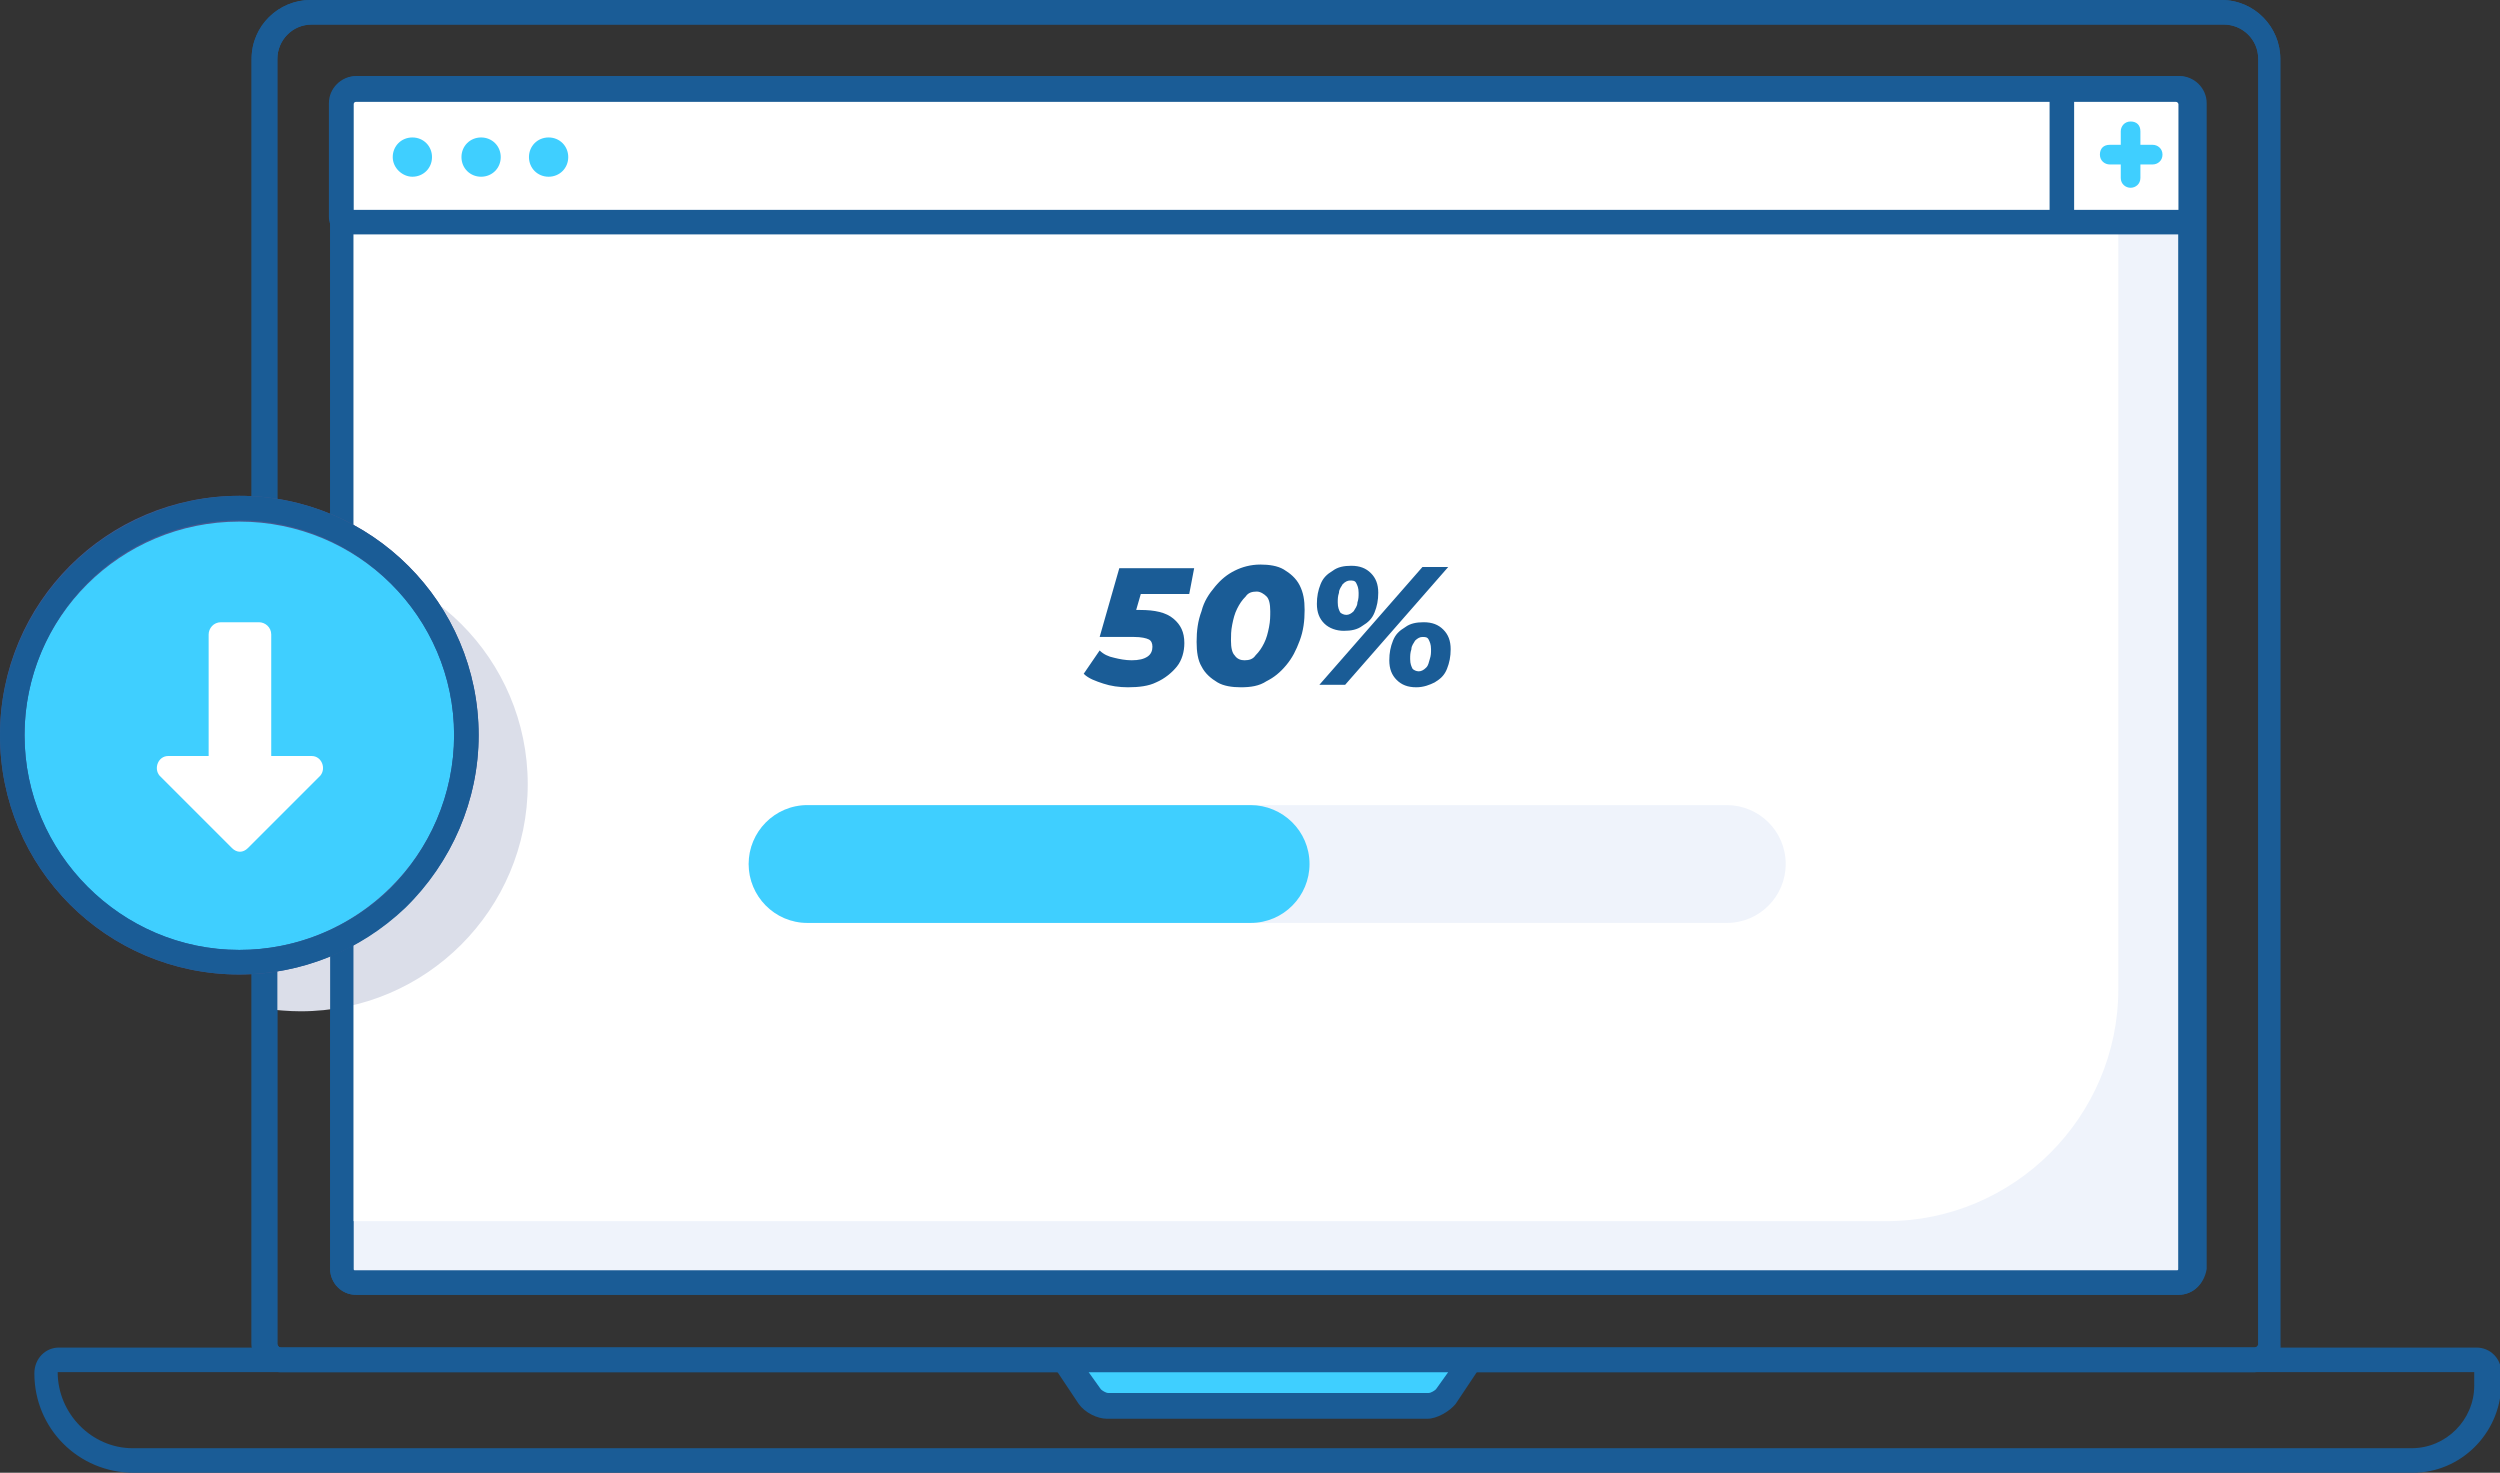
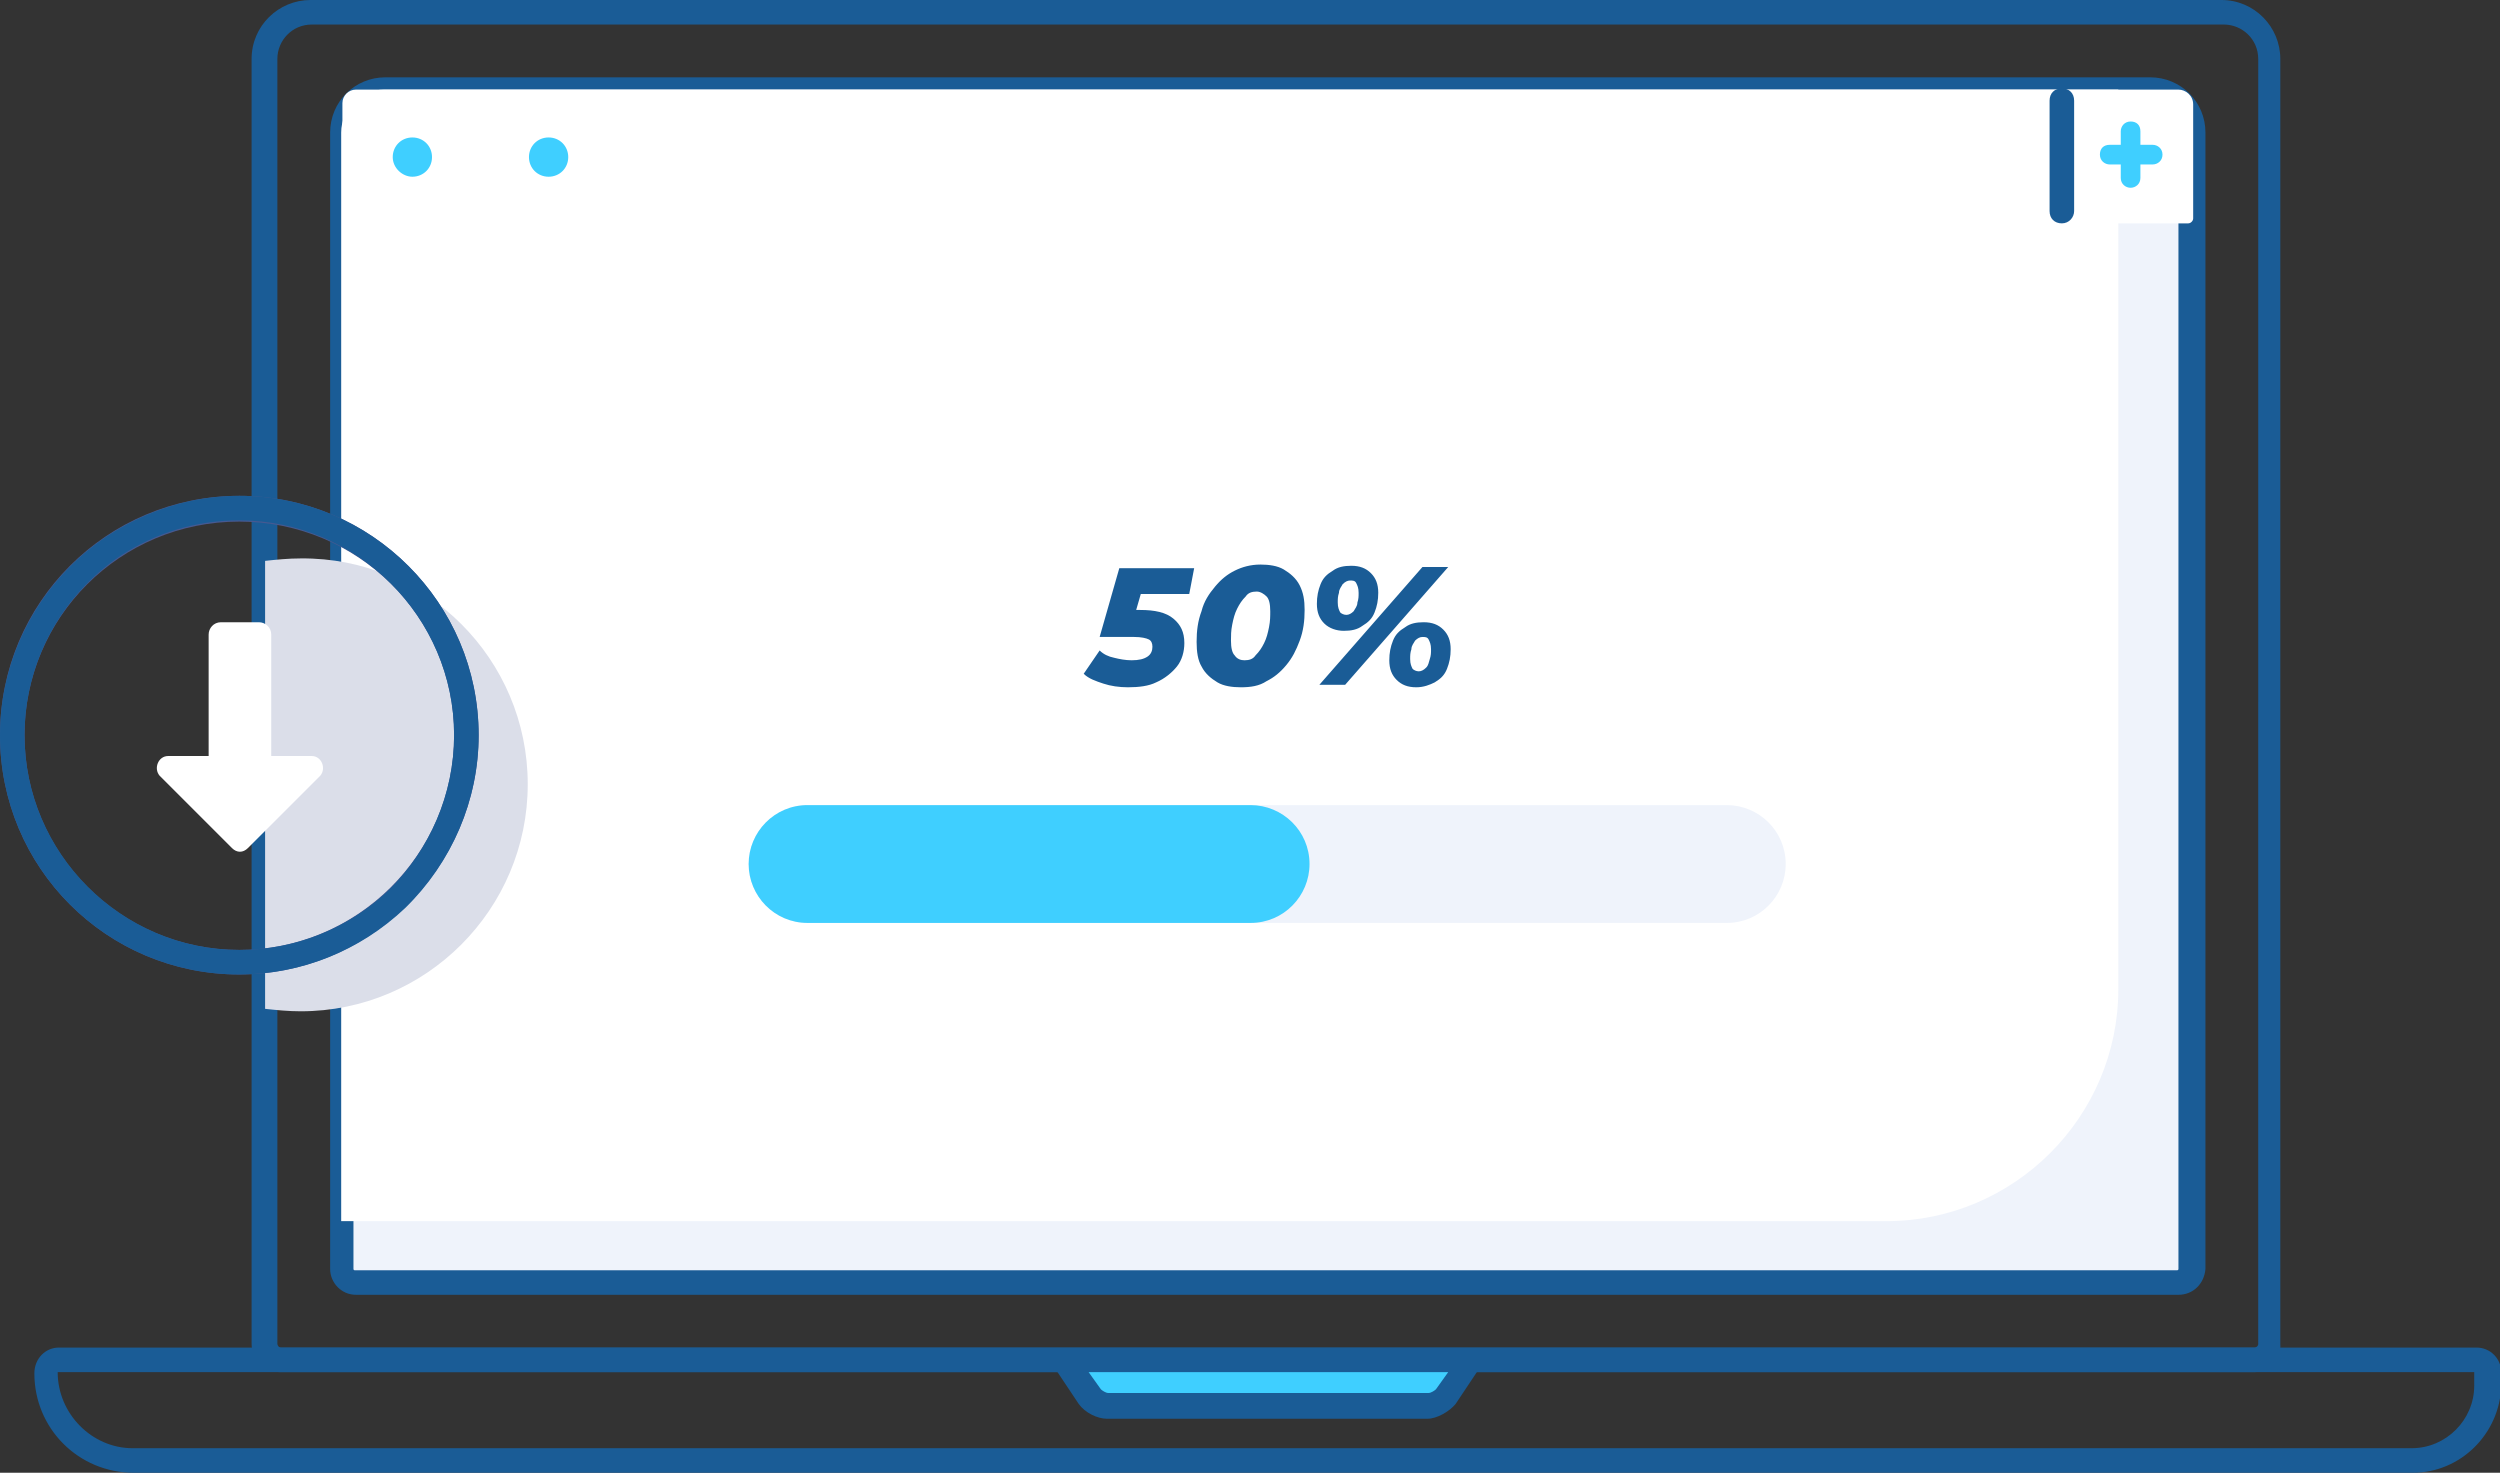
<svg xmlns="http://www.w3.org/2000/svg" version="1.1" id="Layer_1" x="0px" y="0px" viewBox="0 0 203.7 120" style="enable-background:new 0 0 203.7 120;" xml:space="preserve">
  <rect x="0" y="0" width="203.7" height="120" fill="#333333" stroke="none" />
  <style type="text/css"> .st0{fill:#1A5C96;} .st1{fill:#EFF3FB;} .st2{fill:#FFFFFF;} .st3{fill:none;} .st4{fill:#3FCFFF;} .st5{fill:#DBDEE9;} .st6{fill:#465991;} .st7{fill-rule:evenodd;clip-rule:evenodd;fill:#FFFFFF;} </style>
  <g>
    <g>
      <path class="st0" d="M183.7,111.8H22.8c-1.2,0-2.3-1-2.3-2.3V4.8c0-2.7,2.2-4.8,4.8-4.8h155.7c2.7,0,4.8,2.2,4.8,4.8v104.7 C185.9,110.8,184.9,111.8,183.7,111.8z M25.4,2c-1.6,0-2.8,1.3-2.8,2.8v104.7c0,0.1,0.1,0.3,0.3,0.3h160.8c0.1,0,0.3-0.1,0.3-0.3 V4.8c0-1.6-1.3-2.8-2.8-2.8H25.4z" />
    </g>
    <g>
      <path class="st1" d="M178.6,10.8v92.6c0,0.6-0.5,1.1-1.1,1.1H29c-0.6,0-1.1-0.5-1.1-1.1V10.8c0-1.9,1.6-3.5,3.5-3.5h143.8 C177.1,7.3,178.6,8.8,178.6,10.8z" />
      <path class="st0" d="M177.5,105.5H29c-1.2,0-2.1-1-2.1-2.1V10.8c0-2.5,2-4.5,4.5-4.5h143.8c2.5,0,4.5,2,4.5,4.5v92.6 C179.6,104.6,178.7,105.5,177.5,105.5z M31.3,8.3c-1.4,0-2.5,1.1-2.5,2.5v92.6c0,0.1,0.1,0.1,0.1,0.1h148.5c0.1,0,0.1-0.1,0.1-0.1 V10.8c0-1.4-1.1-2.5-2.5-2.5H31.3z" />
    </g>
    <g>
      <path class="st2" d="M172.6,7.3v73.3c0,10.4-8.5,18.9-18.9,18.9H27.8V10.8c0-1.9,1.6-3.5,3.5-3.5H172.6z" />
    </g>
    <g>
      <path class="st3" d="M31.3,7.3h143.8c1.9,0,3.5,1.6,3.5,3.5v92.6c0,0.6-0.5,1.1-1.1,1.1H29c-0.6,0-1.1-0.5-1.1-1.1V10.8 C27.9,8.8,29.4,7.3,31.3,7.3z" />
    </g>
    <g>
      <path class="st0" d="M196.6,120H10.9c-4.5,0-8.1-3.6-8.1-8.1c0-1.2,0.9-2.1,2-2.1h197c1.1,0,2,0.9,2,2v1.1 C203.7,116.8,200.5,120,196.6,120z M201.7,111.8l-197,0c0,3.4,2.8,6.2,6.1,6.2h185.7c2.8,0,5.1-2.3,5.1-5.1V111.8z" />
    </g>
    <g>
      <path class="st2" d="M29,7.3h148.5c0.6,0,1.2,0.5,1.2,1.2v9.3c0,0.2-0.2,0.4-0.4,0.4h-150c-0.2,0-0.4-0.2-0.4-0.4V8.4 C27.9,7.8,28.4,7.3,29,7.3z" />
    </g>
    <g>
-       <path class="st0" d="M178.2,19.1h-150c-0.8,0-1.4-0.6-1.4-1.4V8.4c0-1.2,1-2.2,2.2-2.2h148.5c1.2,0,2.2,1,2.2,2.2v9.3 C179.6,18.5,179,19.1,178.2,19.1z M28.9,17.1h148.8V8.4c0-0.1-0.1-0.2-0.2-0.2H29c-0.1,0-0.2,0.1-0.2,0.2V17.1z" />
-     </g>
+       </g>
    <g>
      <path class="st4" d="M86.8,110.8h32.9l-2,3c-0.3,0.4-0.9,0.8-1.4,0.8H90.2 c-0.5,0-1.1-0.3-1.4-0.8L86.8,110.8z" />
      <path class="st0" d="M116.3,115.6H90.2c-0.8,0-1.8-0.5-2.3-1.2l-3-4.5h36.7l-3,4.5C118.1,115,117.1,115.6,116.3,115.6z M88.7,111.8l1,1.4c0.1,0.1,0.4,0.3,0.6,0.3h26.1c0.2,0,0.5-0.2,0.6-0.3l1-1.4H88.7z" />
    </g>
    <g>
      <g>
        <g>
          <path class="st4" d="M32,12.8c0-0.9,0.7-1.6,1.6-1.6c0.9,0,1.6,0.7,1.6,1.6c0,0.9-0.7,1.6-1.6,1.6C32.8,14.4,32,13.7,32,12.8z" />
        </g>
        <g>
-           <path class="st4" d="M37.6,12.8c0-0.9,0.7-1.6,1.6-1.6c0.9,0,1.6,0.7,1.6,1.6c0,0.9-0.7,1.6-1.6,1.6 C38.3,14.4,37.6,13.7,37.6,12.8z" />
-         </g>
+           </g>
        <g>
          <path class="st4" d="M43.1,12.8c0-0.9,0.7-1.6,1.6-1.6c0.9,0,1.6,0.7,1.6,1.6c0,0.9-0.7,1.6-1.6,1.6 C43.8,14.4,43.1,13.7,43.1,12.8z" />
        </g>
      </g>
      <g>
        <g>
          <path class="st0" d="M168,18.2c-0.6,0-1-0.4-1-1v-9c0-0.6,0.4-1,1-1s1,0.4,1,1v9C169,17.7,168.6,18.2,168,18.2z" />
        </g>
        <g>
          <path class="st4" d="M173.6,15.3c-0.4,0-0.8-0.3-0.8-0.8v-3.8c0-0.4,0.3-0.8,0.8-0.8s0.8,0.3,0.8,0.8v3.8 C174.4,15,174,15.3,173.6,15.3z" />
        </g>
        <g>
          <path class="st4" d="M175.4,13.4h-3.5c-0.4,0-0.8-0.3-0.8-0.8s0.3-0.8,0.8-0.8h3.5c0.4,0,0.8,0.3,0.8,0.8S175.8,13.4,175.4,13.4 z" />
        </g>
      </g>
    </g>
    <g>
      <g>
        <path class="st5" d="M43,63.9c0,10.2-8.3,18.5-18.5,18.5c-1,0-2-0.1-2.9-0.2V45.7c0.9-0.1,1.9-0.2,2.9-0.2 C34.7,45.4,43,53.7,43,63.9z" />
      </g>
    </g>
    <g>
-       <path class="st3" d="M184.9,4.8v104.7c0,0.7-0.6,1.3-1.3,1.3H22.8c-0.7,0-1.2-0.6-1.2-1.3V4.8c0-2.1,1.7-3.8,3.8-3.8h155.7 C183.2,1,184.9,2.7,184.9,4.8z" />
+       <path class="st3" d="M184.9,4.8v104.7c0,0.7-0.6,1.3-1.3,1.3H22.8c-0.7,0-1.2-0.6-1.2-1.3V4.8c0-2.1,1.7-3.8,3.8-3.8h155.7 z" />
    </g>
    <g>
      <path class="st3" d="M184.9,4.8v104.7c0,0.7-0.6,1.3-1.3,1.3H22.8c-0.7,0-1.2-0.6-1.2-1.3V4.8c0-2.1,1.7-3.8,3.8-3.8h155.7 C183.2,1,184.9,2.7,184.9,4.8z" />
    </g>
    <g>
-       <path class="st0" d="M177.5,105.5H29c-1.2,0-2.1-1-2.1-2.1v-95c0-1.2,1-2.2,2.2-2.2h148.5c1.2,0,2.2,1,2.2,2.2v95 C179.6,104.6,178.7,105.5,177.5,105.5z M29,8.3c-0.1,0-0.2,0.1-0.2,0.2v95c0,0.1,0.1,0.1,0.1,0.1h148.5c0.1,0,0.1-0.1,0.1-0.1v-95 c0-0.1-0.1-0.2-0.2-0.2H29z" />
-     </g>
+       </g>
    <g>
-       <path class="st0" d="M183.7,111.8H22.8c-1.2,0-2.3-1-2.3-2.3V4.8c0-2.7,2.2-4.8,4.8-4.8h155.7c2.7,0,4.8,2.2,4.8,4.8v104.7 C185.9,110.8,184.9,111.8,183.7,111.8z M25.4,2c-1.6,0-2.8,1.3-2.8,2.8v104.7c0,0.1,0.1,0.3,0.3,0.3h160.8c0.1,0,0.3-0.1,0.3-0.3 V4.8c0-1.6-1.3-2.8-2.8-2.8H25.4z" />
-     </g>
+       </g>
    <g>
      <g>
-         <circle class="st4" cx="19.5" cy="59.9" r="18.5" />
        <path class="st6" d="M19.5,79.4C8.7,79.4,0,70.7,0,59.9s8.7-19.5,19.5-19.5S39,49.2,39,59.9S30.2,79.4,19.5,79.4z M19.5,42.5 C9.8,42.5,2,50.3,2,59.9s7.8,17.5,17.5,17.5c9.6,0,17.5-7.8,17.5-17.5S29.1,42.5,19.5,42.5z" />
      </g>
      <g>
        <circle class="st3" cx="19.5" cy="59.9" r="18.5" />
      </g>
      <g>
        <path class="st0" d="M19.5,79.4C8.7,79.4,0,70.7,0,59.9c0-6.5,3.3-12.6,8.7-16.2c3.2-2.1,6.9-3.3,10.8-3.3 c10.7,0,19.5,8.7,19.5,19.5c0,5.3-2.2,10.4-6,14.1C29.3,77.5,24.5,79.4,19.5,79.4z M19.5,42.4c-3.5,0-6.8,1-9.7,2.9 C4.9,48.6,2,54.1,2,59.9c0,9.6,7.9,17.5,17.5,17.5c4.5,0,8.8-1.7,12.1-4.8C35,69.3,37,64.7,37,59.9C37,50.3,29.1,42.4,19.5,42.4z " />
      </g>
    </g>
    <g>
      <path class="st7" d="M25.4,61.6h-3.3v-9.9c0-0.6-0.5-1-1-1h-3.1c-0.6,0-1,0.5-1,1v9.9h-3.3c-0.8,0-1.2,1-0.7,1.6l5.9,5.9 c0.4,0.4,0.9,0.4,1.3,0l5.9-5.9C26.6,62.6,26.2,61.6,25.4,61.6z" />
    </g>
    <g>
      <g>
        <g>
          <path class="st1" d="M65.8,75.2h74.9c2.7,0,4.8-2.2,4.8-4.8l0,0c0-2.7-2.2-4.8-4.8-4.8H65.8c-2.7,0-4.8,2.2-4.8,4.8l0,0 C61,73,63.1,75.2,65.8,75.2z" />
        </g>
        <g>
          <path class="st4" d="M65.8,75.2h36.1c2.7,0,4.8-2.2,4.8-4.8l0,0c0-2.7-2.2-4.8-4.8-4.8H65.8c-2.7,0-4.8,2.2-4.8,4.8l0,0 C61,73,63.1,75.2,65.8,75.2z" />
        </g>
      </g>
      <g>
        <g>
          <path class="st0" d="M91.9,56c-0.7,0-1.4-0.1-2-0.3c-0.6-0.2-1.2-0.4-1.6-0.8l1.3-1.9c0.3,0.3,0.7,0.5,1.2,0.6 c0.4,0.1,0.9,0.2,1.4,0.2c0.6,0,1-0.1,1.3-0.3c0.3-0.2,0.4-0.5,0.4-0.8c0-0.3-0.1-0.5-0.3-0.6s-0.6-0.2-1.2-0.2h-2.8l1.6-5.6 h6.1l-0.4,2.1h-5.2l1.6-1.2l-1.1,3.8L91,49.7h1.9c1.2,0,2.1,0.2,2.7,0.7c0.6,0.5,0.9,1.1,0.9,2c0,0.7-0.2,1.4-0.6,1.9 c-0.4,0.5-1,1-1.7,1.3C93.6,55.9,92.8,56,91.9,56z" />
        </g>
        <g>
          <path class="st0" d="M101.1,56c-0.7,0-1.4-0.1-1.9-0.4c-0.5-0.3-1-0.7-1.3-1.3c-0.3-0.5-0.4-1.2-0.4-2c0-0.9,0.1-1.7,0.4-2.5 c0.2-0.8,0.6-1.4,1.1-2c0.5-0.6,1-1,1.6-1.3c0.6-0.3,1.3-0.5,2.1-0.5c0.7,0,1.4,0.1,1.9,0.4c0.5,0.3,1,0.7,1.3,1.3 c0.3,0.6,0.4,1.2,0.4,2c0,0.9-0.1,1.7-0.4,2.5c-0.3,0.8-0.6,1.4-1.1,2c-0.5,0.6-1,1-1.6,1.3C102.6,55.9,101.9,56,101.1,56z M101.4,53.8c0.4,0,0.7-0.1,0.9-0.4c0.3-0.3,0.5-0.6,0.7-1c0.2-0.4,0.3-0.8,0.4-1.3c0.1-0.5,0.1-0.9,0.1-1.3 c0-0.6-0.1-1-0.3-1.2c-0.2-0.2-0.5-0.4-0.8-0.4c-0.4,0-0.7,0.1-0.9,0.4c-0.3,0.3-0.5,0.6-0.7,1c-0.2,0.4-0.3,0.8-0.4,1.3 c-0.1,0.5-0.1,0.9-0.1,1.3c0,0.6,0.1,1,0.3,1.2C100.8,53.7,101.1,53.8,101.4,53.8z" />
        </g>
        <g>
          <path class="st0" d="M109.5,51.4c-0.6,0-1.2-0.2-1.6-0.6c-0.4-0.4-0.6-0.9-0.6-1.6c0-0.6,0.1-1.1,0.3-1.6c0.2-0.5,0.5-0.8,1-1.1 c0.4-0.3,0.9-0.4,1.5-0.4c0.7,0,1.2,0.2,1.6,0.6c0.4,0.4,0.6,0.9,0.6,1.6c0,0.6-0.1,1.1-0.3,1.6c-0.2,0.5-0.5,0.8-1,1.1 C110.6,51.3,110.1,51.4,109.5,51.4z M107.5,55.8l8.4-9.6h2.1l-8.4,9.6H107.5z M109.7,50.1c0.2,0,0.4-0.1,0.6-0.3 c0.1-0.2,0.3-0.4,0.3-0.7c0.1-0.3,0.1-0.5,0.1-0.8c0-0.4-0.1-0.6-0.2-0.8c-0.1-0.2-0.3-0.2-0.5-0.2c-0.2,0-0.4,0.1-0.6,0.3 c-0.1,0.2-0.3,0.4-0.3,0.7c-0.1,0.3-0.1,0.5-0.1,0.8c0,0.4,0.1,0.6,0.2,0.8C109.3,50,109.5,50.1,109.7,50.1z M115.4,56 c-0.7,0-1.2-0.2-1.6-0.6c-0.4-0.4-0.6-0.9-0.6-1.6c0-0.6,0.1-1.1,0.3-1.6c0.2-0.5,0.5-0.8,1-1.1c0.4-0.3,0.9-0.4,1.5-0.4 c0.7,0,1.2,0.2,1.6,0.6c0.4,0.4,0.6,0.9,0.6,1.6c0,0.6-0.1,1.1-0.3,1.6c-0.2,0.5-0.5,0.8-1,1.1C116.5,55.8,116,56,115.4,56z M115.6,54.7c0.2,0,0.4-0.1,0.6-0.3s0.2-0.4,0.3-0.7c0.1-0.3,0.1-0.5,0.1-0.8c0-0.4-0.1-0.6-0.2-0.8c-0.1-0.2-0.3-0.2-0.5-0.2 c-0.2,0-0.4,0.1-0.6,0.3c-0.1,0.2-0.3,0.4-0.3,0.7c-0.1,0.3-0.1,0.5-0.1,0.8c0,0.4,0.1,0.6,0.2,0.8 C115.2,54.6,115.4,54.7,115.6,54.7z" />
        </g>
      </g>
    </g>
  </g>
</svg>